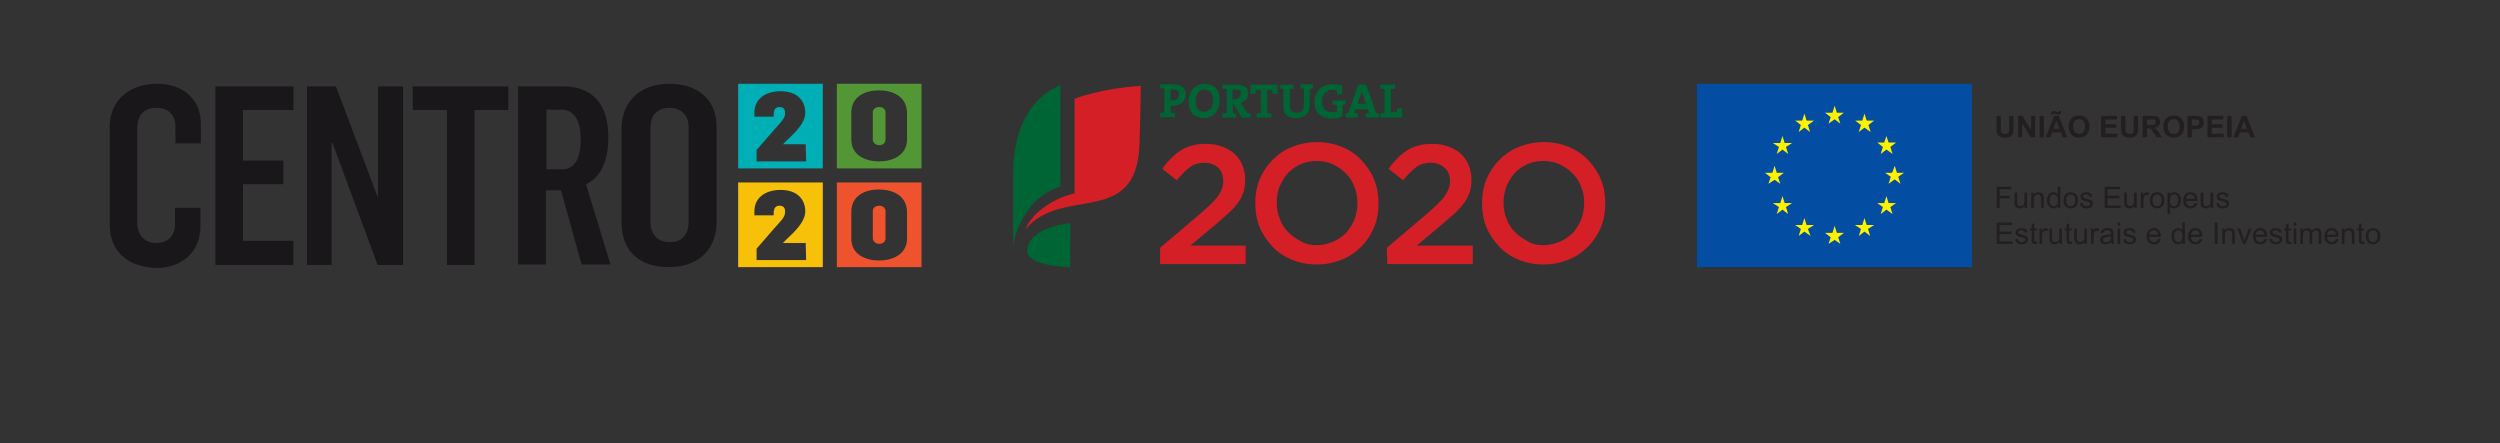
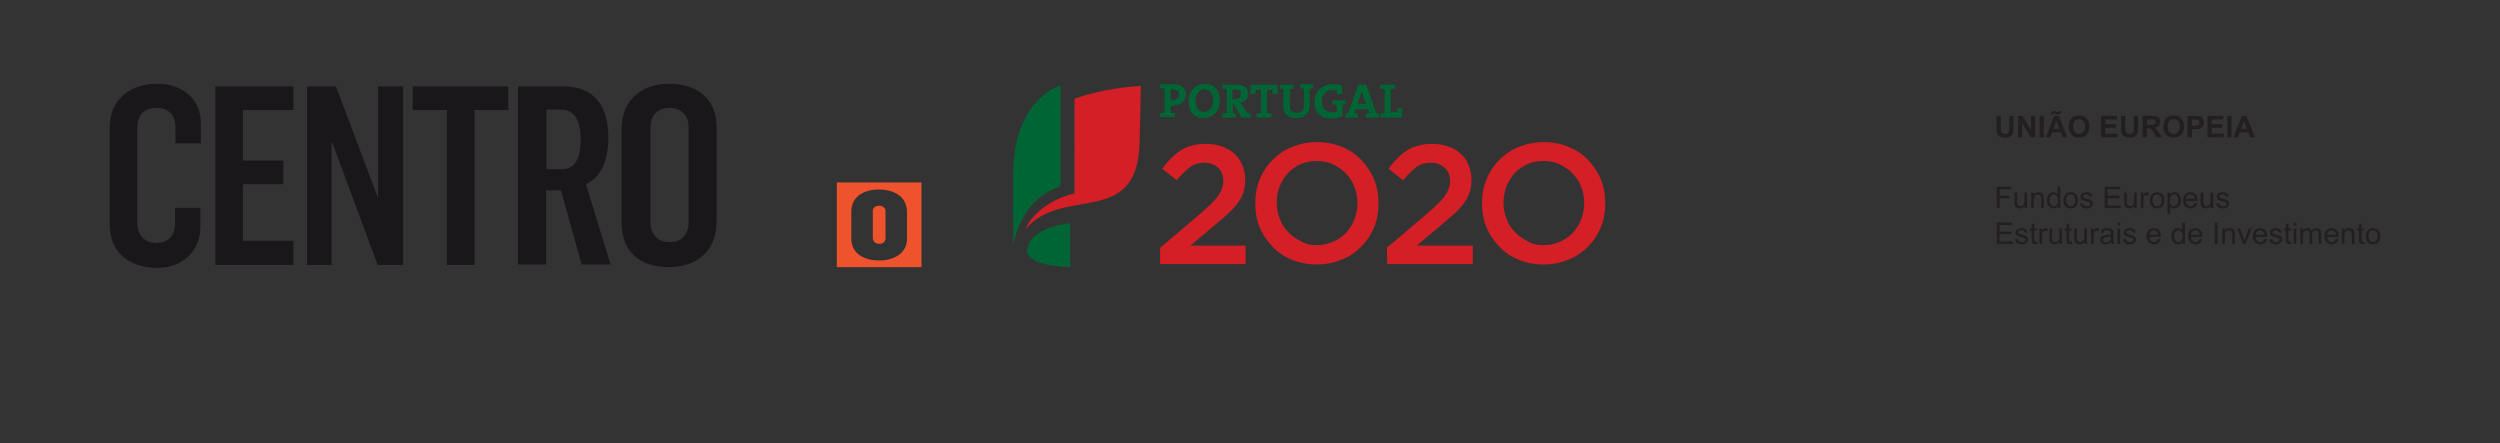
<svg xmlns="http://www.w3.org/2000/svg" version="1.1" id="Layer_1" x="0px" y="0px" width="570px" height="101px" viewBox="0 0 570 101" enable-background="new 0 0 570 101" xml:space="preserve">
  <rect x="0" y="0" width="570" height="101" fill="#333333" stroke="none" />
  <path fill="#FFFFFF" fill-opacity="0" d="M0,0h570v101.2H0V0z" />
  <path fill="#D41F26" d="M264.5,56.5l9.3-7.9c0.9-0.8,1.7-1.5,2.3-2.1c0.601-0.6,1.2-1.2,1.601-1.8c0.399-0.6,0.699-1.1,0.899-1.7  c0.2-0.5,0.3-1.1,0.3-1.7c0-1.3-0.399-2.4-1.2-3.1c-0.8-0.7-1.899-1.1-3.1-1.1s-2.3,0.3-3.3,1c-0.9,0.7-1.9,1.7-3,3l-3.3-2.6  c0.6-0.9,1.3-1.7,2-2.4c0.7-0.7,1.399-1.3,2.2-1.8c0.8-0.5,1.6-0.9,2.6-1.1c0.9-0.3,2-0.4,3.2-0.4c1.3,0,2.5,0.2,3.6,0.6  c1.101,0.4,2,0.9,2.8,1.6c0.801,0.7,1.4,1.6,1.801,2.5c0.399,1,0.699,2.1,0.699,3.3v0.1c0,1.1-0.1,2-0.399,2.9  c-0.3,0.9-0.7,1.7-1.3,2.5c-0.601,0.8-1.301,1.6-2.2,2.4c-0.9,0.8-1.9,1.7-3.101,2.7l-5.5,4.6H284v4.2h-19.5 M300.199,60.3  c-2.1,0-3.999-0.399-5.699-1.1s-3.2-1.7-4.4-3s-2.2-2.7-2.899-4.4c-0.7-1.7-1-3.5-1-5.4v-0.1c0-1.9,0.3-3.7,1-5.4  c0.699-1.7,1.699-3.2,2.899-4.4c1.3-1.3,2.7-2.3,4.5-3c1.7-0.7,3.6-1.1,5.7-1.1c2.1,0,4,0.4,5.7,1.1c1.699,0.7,3.199,1.7,4.399,3  s2.2,2.7,2.9,4.4c0.7,1.7,1,3.5,1,5.4v0.1c0,1.9-0.3,3.7-1,5.4c-0.7,1.7-1.7,3.2-2.9,4.4c-1.3,1.3-2.7,2.3-4.5,3  C304.199,59.9,302.3,60.3,300.199,60.3 M300.3,55.9c1.3,0,2.5-0.301,3.7-0.801c1.1-0.5,2.1-1.199,2.899-2c0.8-0.899,1.4-1.899,1.9-3  c0.399-1.2,0.7-2.4,0.7-3.7v-0.1c0-1.3-0.2-2.5-0.7-3.7c-0.4-1.2-1.101-2.2-1.9-3c-0.8-0.9-1.8-1.5-2.899-2.1  c-1.101-0.5-2.4-0.8-3.7-0.8s-2.5,0.2-3.7,0.7c-1.1,0.5-2.1,1.2-2.899,2c-0.801,0.9-1.4,1.9-1.9,3c-0.5,1.2-0.7,2.4-0.7,3.7v0.1  c0,1.3,0.2,2.5,0.7,3.7c0.4,1.2,1.1,2.2,1.9,3c0.8,0.899,1.8,1.5,2.899,2.1C297.7,55.7,298.9,55.9,300.3,55.9 M316.199,56.5  l9.301-7.9c0.899-0.8,1.699-1.5,2.3-2.1c0.6-0.6,1.2-1.2,1.6-1.8c0.4-0.6,0.7-1.1,0.9-1.7c0.2-0.5,0.3-1.1,0.3-1.7  c0-1.3-0.4-2.4-1.3-3.1c-0.8-0.7-1.9-1.1-3.101-1.1s-2.3,0.3-3.3,1c-0.899,0.7-1.899,1.7-3,3l-3.3-2.6c0.6-0.9,1.3-1.7,2-2.4  c0.7-0.7,1.4-1.3,2.2-1.8s1.6-0.9,2.6-1.1c0.9-0.3,2-0.4,3.2-0.4c1.3,0,2.5,0.2,3.6,0.6c1.101,0.4,2,0.9,2.801,1.6  c0.8,0.7,1.399,1.6,1.8,2.5c0.399,1,0.7,2.1,0.7,3.3v0.1c0,1.1-0.101,2-0.4,2.9c-0.3,0.9-0.7,1.7-1.3,2.5  c-0.601,0.8-1.3,1.6-2.2,2.4c-0.9,0.8-1.9,1.7-3.1,2.7L323,56h12.8v4.2h-19.5 M351.9,60.3c-2.1,0-4-0.399-5.7-1.1s-3.2-1.7-4.399-3  c-1.2-1.3-2.2-2.7-2.9-4.4c-0.7-1.7-1-3.5-1-5.4v-0.1c0-1.9,0.3-3.7,1-5.4c0.7-1.7,1.7-3.2,2.9-4.4c1.3-1.3,2.7-2.3,4.5-3  c1.7-0.7,3.6-1.1,5.7-1.1c2.1,0,4,0.4,5.699,1.1c1.7,0.7,3.2,1.7,4.4,3s2.2,2.7,2.9,4.4c0.699,1.7,1,3.5,1,5.4v0.1  c0,1.9-0.301,3.7-1,5.4c-0.7,1.7-1.7,3.2-2.9,4.4c-1.3,1.3-2.7,2.3-4.5,3C355.9,59.9,354,60.3,351.9,60.3 M352,55.9  c1.3,0,2.5-0.301,3.699-0.801c1.101-0.5,2.101-1.199,2.9-2c0.8-0.899,1.4-1.899,1.9-3c0.399-1.2,0.699-2.4,0.699-3.7v-0.1  c0-1.3-0.199-2.5-0.699-3.7c-0.4-1.2-1.101-2.2-1.9-3c-0.8-0.9-1.8-1.5-2.9-2.1c-1.1-0.5-2.399-0.8-3.699-0.8  c-1.301,0-2.601,0.2-3.7,0.7c-1.101,0.5-2.101,1.2-2.9,2c-0.8,0.9-1.399,1.9-1.899,3c-0.4,1.2-0.7,2.4-0.7,3.7v0.1  c0,1.3,0.2,2.5,0.7,3.7c0.399,1.2,1.1,2.2,1.899,3c0.8,0.899,1.8,1.5,2.9,2.1C349.4,55.7,350.6,55.9,352,55.9 M245,44.1  c-3.9,0.8-9.5,3.9-11.2,8.2c8.3-10.1,25.3-0.3,26-19.3c0.2-6,0.3-13.4,0.3-13.4c-8.899,0.5-15.1,2.9-15.1,2.9" />
  <path fill="#006535" d="M267.4,24.1c-0.1,0-0.3,0-0.5,0v1.6c0.301,0,0.7,0.1,1,0.1v0.9H264.5v-0.9c0.3-0.1,0.6-0.1,1-0.1v-5.5  c-0.3,0-0.7-0.1-1-0.1v-0.9h0.899c0.4,0,1.301,0,2.101,0c1.8,0,2.899,0.9,2.899,2.3C270.4,23,269.2,24.1,267.4,24.1 M267.4,20.4  c-0.199,0-0.3,0-0.5,0v2.5c0.101,0,0.301,0,0.4,0c0.9,0,1.5-0.5,1.5-1.3C268.8,20.9,268.4,20.4,267.4,20.4 M274.4,26.9  c-2.3,0-3.399-1.5-3.399-3.8c0-2.5,1.7-4,3.7-4s3.399,1.2,3.399,3.8C278.1,25.4,276.5,26.9,274.4,26.9 M274.6,20.4c-1,0-2,0.8-2,2.5  c0,1.6,0.601,2.6,2,2.6c1,0,2-0.8,2-2.6C276.6,21.3,275.9,20.4,274.6,20.4 M283.1,26.8l-1.8-3.1h-0.2v2.1c0.2,0,0.5,0.1,0.7,0.1v0.9  h-3.1v-0.9c0.3-0.1,0.6-0.1,1-0.1v-5.5c-0.301,0-0.7-0.1-1-0.1v-0.9h0.899c0.3,0,1.3,0,2.3,0c1.7,0,2.7,0.6,2.7,2.1  c0,1.1-0.7,1.8-1.8,2.1c0.1,0.2,0.3,0.4,0.4,0.5l1.199,1.8c0.2,0,0.5,0.1,0.7,0.1v0.9H283.1z M281.6,20.4c-0.2,0-0.399,0-0.6,0v2.2  c0.1,0,0.3,0,0.5,0c0.899,0,1.399-0.4,1.399-1.2C283,20.7,282.6,20.4,281.6,20.4 M290.2,21.4c-0.101-0.3-0.101-0.6-0.101-0.9h-1.2  v5.3c0.301,0,0.7,0.1,1,0.1v0.9H286.5v-0.9c0.3-0.1,0.6-0.1,1-0.1v-5.3h-1.2c0,0.3-0.1,0.6-0.1,0.9H285.1v-2.1h6.2v2.1H290.2z   M298.6,20.3v3.6c0,2-1.1,3-3.1,3c-2.4,0-2.9-1.3-2.9-2.7v-3.9c-0.2,0-0.5-0.1-0.7-0.1v-0.9h3v0.9c-0.3,0.1-0.5,0.1-0.8,0.1v3.8  c0,1,0.3,1.6,1.601,1.6c1.1,0,1.6-0.5,1.6-1.8v-3.7c-0.3,0-0.6-0.1-0.8-0.1v-0.9h2.899v0.9C299.1,20.2,298.9,20.2,298.6,20.3   M306.1,23.9v2.6c-0.8,0.3-1.7,0.5-2.6,0.5c-2.4,0-3.801-1.4-3.801-3.7c0-2.4,1.601-4.1,4.2-4.1c0.7,0,1.4,0.1,2.101,0.3v2H304.9  c-0.1-0.3-0.1-0.6-0.1-0.9c-0.3-0.1-0.601-0.1-0.9-0.1c-1.5,0-2.5,0.9-2.5,2.6c0,1.6,0.9,2.5,2.4,2.5c0.399,0,0.7,0,1-0.1v-1.6  c-0.3,0-0.7-0.1-1-0.1v-0.9h3v0.9C306.6,23.8,306.4,23.8,306.1,23.9 M311.4,26.8v-0.9c0.2,0,0.5-0.1,0.8-0.1l-0.3-0.9h-2.8l-0.3,0.9  c0.3,0,0.6,0.1,0.8,0.1v0.9h-2.8v-0.9c0.2-0.1,0.399-0.1,0.6-0.1l2.3-6.5h1.801l2.3,6.5c0.2,0,0.399,0.1,0.6,0.1v0.9H311.4z   M310.8,21.9c-0.101-0.4-0.3-0.8-0.3-1.2l0,0c-0.101,0.4-0.2,0.8-0.4,1.2l-0.6,1.8h2L310.8,21.9z M314.699,26.8v-0.9  c0.301-0.1,0.601-0.1,1-0.1v-5.5c-0.3,0-0.699-0.1-1-0.1v-0.9h3.4v0.9c-0.3,0.1-0.6,0.1-1,0.1v5.3h1.4c0-0.3,0.1-0.6,0.1-0.9h1.1  v2.1H314.699z M241.8,19.4C235.2,22.1,231,29,231,39.7V56c0,0,1.399-10.5,10.8-13.5 M244,50.9c0,0-9,0.7-9.8,5.9  c-0.601,4,9.8,4.101,9.8,4.101" />
  <path fill="#1A171B" d="M25,51.1V29c0-6.2,4.6-9.9,10.8-9.9c5.9,0,10,3.5,10,9.1v4.5H40v-3.8c0-2.6-1.5-4.3-4.3-4.3  c-3.101,0-4.4,1.9-4.4,4.6v21.5c0,3,1.7,4.7,4.4,4.7c2.699,0,4.199-1.801,4.199-4.2v-3.8H45.7v4.2c0,5.801-4.2,9.5-10,9.5  C29.4,60.9,25,57.6,25,51.1 M49.1,19.7h17.8v5.4H55.4v11.5h9.2V42h-9.2v12.9h11.5v5.5H49.1 M70,19.7h6.6l9.5,25.2H86.2V19.7H91.9  v40.7h-5.8L75.8,32.6h-0.2v27.8H70 M101.9,25.1h-7.8v-5.4h21.8v5.4H108.2v35.3H101.9 M128.1,38.6c2.8,0,4.3-2.2,4.3-6.8  c0-3.9-1.199-6.8-4.399-6.8h-3.4v13.6 M118.1,19.7h10.3c6.601,0,10.301,3.9,10.301,11.6c0,5.8-2,9.3-5.101,10.7l5.601,18.3H132.6  l-4.7-16.9H124.5v16.9h-6.4V19.7L118.1,19.7z M157,50.7V29c0-2.7-1.601-4.4-4.4-4.4c-2.899,0-4.3,1.9-4.3,4.5v21.5  c0,2.6,1.4,4.6,4.4,4.6C155.6,55.3,157,53.2,157,50.7 M141.7,50.6V29.5c0-6.8,4.699-10.4,10.899-10.4c6,0,10.8,3.1,10.8,10v21.3  c0,7.1-4.8,10.5-10.899,10.5C146.1,60.9,141.7,57.6,141.7,50.6" />
-   <path fill="#00AEB5" d="M183.8,36.8h-11.3v-2.6l4-4.6c1.3-1.5,2.5-2.5,2.5-3.7v-0.2c0-0.6-0.2-1.3-1.3-1.3c-1,0-1.301,0.8-1.301,1.7  v0.5H172v-0.9c0-3.2,2.6-4.9,6-4.9c3.7,0,5.6,2.1,5.6,4.9c0,2.4-2.5,4.7-4.1,6.2l-1,1l0,0h5.2 M168.3,38.4h19.3V19.1h-19.3V38.4z" />
-   <path fill="#F8C109" d="M183.8,59.3h-11.3v-2.6l4-4.601c1.3-1.5,2.5-2.5,2.5-3.7v-0.2c0-0.6-0.2-1.3-1.3-1.3  c-1,0-1.301,0.8-1.301,1.7v0.5H172v-0.9c0-3.2,2.6-4.9,6-4.9c3.7,0,5.6,2.1,5.6,4.9c0,2.4-2.5,4.7-4.1,6.2l-1,1l0,0h5.2 M168.3,60.9  h19.3V41.6h-19.3V60.9z" />
-   <path fill="#529636" d="M206.8,31.8c0,3.7-3.5,5-6.3,5c-2.9,0-6.4-1.2-6.4-5v-6.1c0-3.8,3.3-5.1,6.3-5.1s6.4,1.3,6.4,5.2   M190.8,38.4h19.3V19.1h-19.3V38.4z M200.5,24.4c-0.9,0-1.5,0.5-1.5,1.2v6.2c0,0.6,0.5,1.3,1.5,1.3s1.399-0.7,1.399-1.3v-6.2  C201.9,24.9,201.3,24.4,200.5,24.4" />
  <path fill="#EF532D" d="M200.5,46.9c-0.9,0-1.5,0.5-1.5,1.2v6.2c0,0.601,0.5,1.3,1.5,1.3s1.399-0.699,1.399-1.3v-6.2  C201.9,47.5,201.3,46.9,200.5,46.9 M206.8,54.4c0,3.699-3.5,5-6.3,5c-2.9,0-6.4-1.2-6.4-5V48.3c0-3.8,3.3-5.1,6.3-5.1  s6.4,1.3,6.4,5.2 M190.8,60.9h19.3V41.6h-19.3V60.9z" />
-   <path fill="#034EA2" d="M386.9,19.1h62.7v41.8h-62.7V19.1z" />
-   <path fill="#FFF100" d="M416.9,28.2l1.4-1l1.3,1l-0.5-1.5l1.3-1h-1.6l-0.5-1.6l-0.5,1.6h-1.7l1.3,1 M410.1,30.1l1.3-1l1.3,1  l-0.5-1.6l1.4-1h-1.7l-0.5-1.6l-0.5,1.6h-1.6l1.3,1 M406.4,31l-0.5,1.6h-1.7l1.4,0.9l-0.5,1.6l1.3-1l1.3,1l-0.5-1.6l1.4-0.9h-1.7   M404.6,41l1.3,0.9l-0.5-1.5l1.3-1h-1.6l-0.5-1.6l-0.5,1.6h-1.7l1.3,1l-0.5,1.5 M406.9,46.3l-0.5-1.6l-0.5,1.6h-1.7l1.4,0.9  l-0.5,1.6l1.3-1l1.3,1l-0.5-1.6l1.4-0.9 M411.9,51.3l-0.5-1.6l-0.5,1.6h-1.6l1.3,0.9l-0.5,1.6l1.3-1l1.4,1l-0.601-1.6l1.4-0.9   M418.8,53.1l-0.5-1.6l-0.5,1.6h-1.7l1.3,1l-0.5,1.5l1.4-0.899l1.3,0.899l-0.5-1.5l1.3-1 M425.6,51.3l-0.5-1.6l-0.5,1.6h-1.7  l1.4,0.9l-0.5,1.6l1.3-1l1.3,1l-0.5-1.6l1.4-0.9 M430.6,46.3l-0.5-1.6l-0.5,1.6H428l1.3,0.9l-0.5,1.6l1.3-1l1.4,1l-0.5-1.6l1.3-0.9   M434.1,39.4h-1.6l-0.5-1.6l-0.601,1.6h-1.6l1.3,0.9l-0.5,1.6l1.4-1l1.3,1l-0.5-1.6 M428.8,35.1l1.3-1l1.4,1l-0.5-1.6l1.3-1h-1.7  l-0.5-1.5l-0.5,1.5H428l1.3,1 M425.1,25.9l-0.5,1.6H423l1.3,1l-0.5,1.6l1.3-1l1.4,1l-0.5-1.6l1.3-1h-1.7" />
  <path fill="#231F20" d="M455.199,26.417h0.984v2.643c0,0.42,0.011,0.69,0.035,0.815c0.045,0.199,0.144,0.359,0.302,0.479  c0.16,0.123,0.376,0.183,0.65,0.183c0.28,0,0.491-0.056,0.633-0.171c0.142-0.114,0.227-0.255,0.256-0.42  c0.029-0.167,0.043-0.444,0.043-0.83v-2.699h0.984v2.564c0,0.586-0.023,0.995-0.08,1.239c-0.05,0.243-0.149,0.446-0.293,0.613  c-0.145,0.167-0.334,0.3-0.574,0.397c-0.237,0.098-0.552,0.147-0.939,0.147c-0.464,0-0.816-0.054-1.059-0.159  c-0.24-0.109-0.43-0.249-0.571-0.419c-0.139-0.173-0.229-0.354-0.275-0.54c-0.063-0.283-0.096-0.692-0.096-1.238 M461.052,31.296  v-3.18l1.967,3.18h0.99v-4.879h-0.916v3.256l-1.999-3.256h-0.958v4.879 M465.02,31.292h0.982v-4.877h-0.982V31.292z M469.389,26.417  h-1.041l-1.9,4.879h1.044l0.402-1.109h1.948l0.43,1.109h1.07 M468.094,26.147l0.064-0.223l0.165-0.067  c0.094,0,0.243,0.04,0.446,0.116c0.202,0.079,0.331,0.125,0.382,0.139l0.221,0.021c0.177,0,0.318-0.065,0.428-0.195  s0.165-0.339,0.168-0.639h-0.433l-0.091,0.222l-0.179,0.066c-0.102,0-0.237-0.039-0.416-0.117c-0.177-0.08-0.297-0.128-0.363-0.144  l-0.214-0.024c-0.179,0-0.325,0.063-0.438,0.189c-0.114,0.123-0.171,0.303-0.171,0.534l0.003,0.122H468.094 M468.196,29.367  l0.662-1.813l0.673,1.813H468.196z M471.662,28.885c0,0.779,0.216,1.389,0.646,1.83c0.428,0.443,1.004,0.664,1.729,0.664  c0.718,0,1.289-0.223,1.716-0.668c0.427-0.444,0.644-1.059,0.644-1.846c0-0.796-0.217-1.416-0.648-1.863  c-0.43-0.447-1.007-0.668-1.727-0.668c-0.397,0-0.745,0.065-1.049,0.192c-0.229,0.096-0.438,0.244-0.63,0.44  c-0.195,0.197-0.347,0.421-0.454,0.669C471.74,27.973,471.662,28.388,471.662,28.885 M472.679,28.854  c0-0.562,0.126-0.981,0.371-1.261c0.251-0.275,0.576-0.417,0.982-0.417c0.408,0,0.73,0.139,0.977,0.414  c0.245,0.275,0.371,0.691,0.371,1.251c0,0.566-0.129,0.991-0.379,1.273c-0.254,0.283-0.577,0.423-0.969,0.423  c-0.393,0-0.716-0.141-0.972-0.425C472.807,29.826,472.679,29.406,472.679,28.854 M482.767,31.296v-0.826h-2.725v-1.325h2.449  v-0.822h-2.449v-1.08h2.634v-0.827h-3.619v4.879 M483.597,29.021c0,0.546,0.029,0.955,0.096,1.238  c0.043,0.187,0.136,0.367,0.274,0.54c0.142,0.17,0.331,0.31,0.569,0.419c0.245,0.105,0.598,0.159,1.062,0.159  c0.387,0,0.702-0.049,0.939-0.147c0.24-0.097,0.43-0.231,0.576-0.397c0.142-0.167,0.24-0.37,0.294-0.613  c0.054-0.244,0.077-0.653,0.077-1.239v-2.564H486.5v2.699c0,0.386-0.014,0.663-0.043,0.83c-0.026,0.165-0.112,0.306-0.256,0.42  c-0.142,0.115-0.355,0.171-0.63,0.171c-0.275,0-0.494-0.06-0.651-0.183c-0.16-0.12-0.259-0.28-0.302-0.479  c-0.026-0.125-0.037-0.395-0.037-0.815v-2.643h-0.984 M489.513,31.296v-2.039h0.2c0.227,0,0.393,0.019,0.496,0.055l0.297,0.204  c0.093,0.099,0.264,0.339,0.515,0.716l0.718,1.063h1.175l-0.596-0.954c-0.234-0.377-0.422-0.643-0.558-0.792  c-0.142-0.146-0.315-0.284-0.528-0.407c0.424-0.061,0.75-0.216,0.963-0.452c0.217-0.237,0.323-0.539,0.323-0.907  c0-0.288-0.072-0.543-0.211-0.768c-0.144-0.224-0.333-0.38-0.568-0.465c-0.237-0.089-0.616-0.133-1.137-0.133h-2.076v4.879   M489.513,27.244h0.769c0.397,0,0.638,0.005,0.721,0.015c0.157,0.026,0.282,0.089,0.368,0.189c0.091,0.102,0.134,0.235,0.134,0.397  c0,0.151-0.035,0.271-0.102,0.368l-0.275,0.206c-0.117,0.04-0.411,0.06-0.886,0.06h-0.729V27.244z M493.243,28.885  c0,0.779,0.217,1.389,0.646,1.83c0.427,0.443,1.003,0.664,1.729,0.664c0.719,0,1.289-0.223,1.717-0.668  c0.43-0.444,0.643-1.059,0.643-1.846c0-0.796-0.213-1.416-0.646-1.863c-0.433-0.447-1.009-0.668-1.727-0.668  c-0.397,0-0.747,0.065-1.052,0.192c-0.229,0.096-0.438,0.244-0.63,0.44c-0.192,0.197-0.344,0.421-0.453,0.669  C493.322,27.973,493.243,28.388,493.243,28.885 M494.261,28.854c0-0.562,0.122-0.981,0.373-1.261  c0.248-0.275,0.576-0.417,0.982-0.417c0.408,0,0.73,0.139,0.977,0.414c0.243,0.275,0.368,0.691,0.368,1.251  c0,0.566-0.128,0.991-0.379,1.273c-0.251,0.283-0.574,0.423-0.966,0.423c-0.396,0-0.718-0.141-0.975-0.425  C494.389,29.826,494.261,29.406,494.261,28.854 M499.734,31.295v-1.838h0.644c0.442,0,0.784-0.023,1.022-0.071  c0.17-0.036,0.341-0.115,0.509-0.231c0.166-0.117,0.305-0.277,0.414-0.483c0.109-0.202,0.163-0.454,0.163-0.752  c0-0.391-0.097-0.705-0.283-0.953c-0.189-0.243-0.424-0.403-0.702-0.477c-0.184-0.048-0.573-0.073-1.171-0.073h-1.583v4.878   M500.209,27.243c0.354,0,0.59,0.012,0.707,0.034c0.16,0.028,0.291,0.101,0.397,0.217c0.104,0.115,0.157,0.26,0.157,0.438  c0,0.144-0.04,0.271-0.112,0.38c-0.074,0.108-0.176,0.188-0.307,0.24c-0.133,0.051-0.393,0.077-0.779,0.077h-0.539v-1.386H500.209z   M507.003,31.296v-0.826h-2.725v-1.325h2.45v-0.822h-2.45v-1.08h2.631v-0.827h-3.615v4.879 M507.809,31.292h0.985v-4.877h-0.985  V31.292z M512.178,26.417h-1.041l-1.902,4.879h1.046l0.405-1.109h1.948l0.425,1.109h1.072 M510.985,29.367l0.662-1.813l0.67,1.813  H510.985z M455.914,47.442v-2.218h2.29v-0.577h-2.29v-1.509h2.645v-0.577h-3.29v4.88 M462.175,47.442v-3.536h-0.601v1.894  c0,0.304-0.031,0.532-0.099,0.691c-0.063,0.16-0.176,0.287-0.333,0.376c-0.158,0.092-0.326,0.137-0.505,0.137  c-0.182,0-0.333-0.042-0.453-0.132c-0.123-0.088-0.203-0.216-0.24-0.371c-0.024-0.112-0.038-0.32-0.038-0.635v-1.96h-0.598v2.191  c0,0.255,0.014,0.44,0.038,0.559c0.034,0.176,0.096,0.324,0.184,0.444s0.222,0.22,0.403,0.3c0.182,0.082,0.376,0.12,0.581,0.12  c0.476,0,0.849-0.2,1.124-0.599v0.521 M463.712,47.442V45.51c0-0.451,0.091-0.758,0.277-0.921c0.185-0.161,0.406-0.243,0.659-0.243  c0.16,0,0.3,0.036,0.417,0.107l0.251,0.291c0.045,0.122,0.069,0.303,0.069,0.547v2.151h0.6v-2.174c0-0.276-0.013-0.471-0.034-0.583  c-0.037-0.169-0.099-0.315-0.187-0.443c-0.088-0.123-0.222-0.224-0.403-0.302c-0.176-0.076-0.371-0.113-0.584-0.113  c-0.491,0-0.868,0.193-1.127,0.583v-0.504h-0.539v3.536 M469.751,47.442v-4.88h-0.598v1.751c-0.104-0.144-0.237-0.262-0.402-0.35  c-0.169-0.092-0.355-0.136-0.571-0.136c-0.288,0-0.553,0.076-0.79,0.229c-0.232,0.152-0.408,0.372-0.525,0.661  c-0.12,0.288-0.177,0.607-0.177,0.959c0,0.364,0.064,0.683,0.192,0.96c0.131,0.278,0.314,0.497,0.55,0.65  c0.237,0.156,0.493,0.233,0.779,0.233c0.43,0,0.763-0.175,0.987-0.526v0.447 M467.302,45.677c0-0.469,0.088-0.81,0.267-1.029  c0.182-0.216,0.4-0.325,0.67-0.325c0.272,0,0.502,0.115,0.686,0.339c0.187,0.226,0.283,0.583,0.283,1.064  c0,0.44-0.094,0.768-0.277,0.981c-0.182,0.213-0.406,0.323-0.665,0.323s-0.485-0.114-0.678-0.337  C467.395,46.468,467.302,46.13,467.302,45.677 M470.469,45.674c0,0.598,0.152,1.056,0.457,1.373c0.307,0.316,0.707,0.475,1.2,0.475  c0.31,0,0.593-0.074,0.854-0.218c0.262-0.143,0.459-0.345,0.595-0.607c0.137-0.26,0.206-0.618,0.206-1.074  c0-0.559-0.152-1-0.465-1.319c-0.307-0.319-0.704-0.477-1.19-0.477c-0.438,0-0.809,0.128-1.109,0.394  C470.654,44.534,470.469,45.02,470.469,45.674 M471.083,45.674c0-0.452,0.099-0.789,0.299-1.014  c0.197-0.224,0.443-0.337,0.744-0.337c0.297,0,0.542,0.113,0.739,0.339c0.2,0.224,0.3,0.555,0.3,0.991c0,0.466-0.1,0.81-0.297,1.036  c-0.197,0.227-0.443,0.34-0.742,0.34c-0.301,0-0.547-0.113-0.744-0.339C471.182,46.465,471.083,46.126,471.083,45.674   M474.243,46.386c0.066,0.376,0.224,0.657,0.461,0.847c0.24,0.192,0.59,0.289,1.049,0.289c0.277,0,0.526-0.048,0.745-0.146  c0.221-0.096,0.39-0.233,0.504-0.41c0.117-0.176,0.176-0.366,0.176-0.563c0-0.204-0.048-0.375-0.144-0.514  c-0.096-0.136-0.227-0.242-0.396-0.314c-0.168-0.07-0.461-0.165-0.886-0.276c-0.293-0.082-0.47-0.132-0.531-0.155l-0.229-0.159  l-0.069-0.209c0-0.123,0.059-0.229,0.177-0.32c0.117-0.092,0.312-0.136,0.59-0.136c0.229,0,0.41,0.049,0.539,0.151  c0.125,0.105,0.202,0.244,0.231,0.428l0.585-0.08c-0.04-0.229-0.106-0.411-0.208-0.547c-0.099-0.138-0.254-0.247-0.462-0.325  c-0.211-0.08-0.454-0.12-0.731-0.12c-0.184,0-0.354,0.022-0.521,0.071c-0.157,0.049-0.285,0.105-0.379,0.173  c-0.122,0.093-0.219,0.203-0.293,0.336c-0.069,0.135-0.109,0.28-0.109,0.438c0,0.172,0.045,0.329,0.133,0.474  c0.088,0.142,0.217,0.255,0.385,0.335c0.171,0.08,0.475,0.179,0.912,0.289c0.328,0.083,0.531,0.149,0.614,0.201  c0.117,0.079,0.176,0.186,0.176,0.32c0,0.151-0.066,0.283-0.2,0.394c-0.133,0.114-0.336,0.169-0.611,0.169  c-0.271,0-0.485-0.064-0.638-0.189c-0.151-0.126-0.242-0.31-0.274-0.545L474.243,46.386 M483.514,47.442v-0.577h-2.994v-1.66h2.698  v-0.573h-2.698v-1.494h2.879v-0.577h-3.524v4.88 M487.183,47.442v-3.536h-0.603v1.894c0,0.304-0.029,0.532-0.094,0.691  c-0.069,0.16-0.179,0.287-0.336,0.376c-0.16,0.092-0.328,0.137-0.505,0.137c-0.182,0-0.333-0.042-0.453-0.132  c-0.12-0.088-0.206-0.216-0.24-0.371c-0.027-0.112-0.037-0.32-0.037-0.635v-1.96h-0.599v2.191c0,0.255,0.014,0.44,0.035,0.559  c0.037,0.176,0.099,0.324,0.185,0.444c0.088,0.12,0.221,0.22,0.405,0.3c0.182,0.082,0.374,0.12,0.584,0.12  c0.47,0,0.847-0.2,1.118-0.599v0.521 M488.712,47.442v-1.851c0-0.253,0.032-0.485,0.102-0.7c0.043-0.139,0.117-0.248,0.219-0.327  c0.104-0.077,0.225-0.117,0.357-0.117c0.145,0,0.288,0.041,0.436,0.131l0.208-0.558c-0.211-0.127-0.414-0.192-0.614-0.192  c-0.141,0-0.27,0.039-0.387,0.12c-0.117,0.079-0.243,0.246-0.379,0.496v-0.538h-0.542v3.536 M490.167,45.674  c0,0.598,0.151,1.056,0.456,1.373c0.307,0.316,0.707,0.475,1.201,0.475c0.31,0,0.592-0.074,0.851-0.218  c0.265-0.143,0.462-0.345,0.598-0.607c0.137-0.26,0.203-0.618,0.203-1.074c0-0.559-0.152-1-0.462-1.319  c-0.307-0.319-0.704-0.477-1.189-0.477c-0.438,0-0.81,0.128-1.113,0.394C490.351,44.534,490.167,45.02,490.167,45.674   M490.783,45.674c0-0.452,0.096-0.789,0.293-1.014c0.2-0.224,0.448-0.337,0.748-0.337c0.296,0,0.541,0.113,0.739,0.339  c0.199,0.224,0.299,0.555,0.299,0.991c0,0.466-0.1,0.81-0.297,1.036c-0.197,0.227-0.445,0.34-0.741,0.34  c-0.3,0-0.548-0.113-0.748-0.339C490.879,46.465,490.783,46.126,490.783,45.674 M494.776,48.796v-1.72  c0.102,0.125,0.234,0.235,0.393,0.319c0.16,0.084,0.339,0.127,0.539,0.127c0.271,0,0.53-0.078,0.779-0.229  c0.248-0.155,0.435-0.376,0.565-0.666c0.131-0.291,0.197-0.621,0.197-0.978c0-0.336-0.059-0.648-0.176-0.933  c-0.117-0.28-0.294-0.498-0.526-0.654c-0.231-0.158-0.496-0.233-0.8-0.233c-0.229,0-0.428,0.042-0.588,0.133  c-0.162,0.091-0.304,0.223-0.435,0.404v-0.46h-0.544v4.89 M494.72,45.692c0-0.454,0.099-0.799,0.296-1.038s0.422-0.356,0.678-0.356  s0.48,0.111,0.662,0.336c0.187,0.223,0.277,0.561,0.277,1.011c0,0.473-0.094,0.819-0.283,1.044  c-0.187,0.227-0.416,0.341-0.683,0.341c-0.265,0-0.486-0.113-0.67-0.33C494.813,46.486,494.72,46.147,494.72,45.692 M500.388,46.302  c-0.091,0.255-0.217,0.439-0.368,0.554c-0.152,0.115-0.345,0.172-0.563,0.172c-0.296,0-0.542-0.104-0.736-0.309  c-0.2-0.208-0.31-0.503-0.328-0.893h2.634l0.003-0.16c0-0.583-0.149-1.037-0.451-1.357c-0.299-0.32-0.686-0.483-1.158-0.483  c-0.488,0-0.886,0.166-1.19,0.492c-0.304,0.328-0.459,0.789-0.459,1.387c0,0.571,0.152,1.022,0.454,1.337  c0.304,0.32,0.712,0.479,1.229,0.479c0.414,0,0.75-0.102,1.012-0.3c0.265-0.2,0.443-0.48,0.544-0.839L500.388,46.302   M498.421,45.335c0.021-0.31,0.125-0.554,0.313-0.741c0.187-0.184,0.419-0.275,0.693-0.275c0.302,0,0.553,0.116,0.742,0.347  c0.122,0.147,0.202,0.37,0.227,0.668H498.421 M504.613,47.442v-3.536h-0.601v1.894c0,0.304-0.032,0.532-0.097,0.691  c-0.066,0.16-0.179,0.287-0.336,0.376c-0.16,0.092-0.328,0.137-0.507,0.137s-0.331-0.042-0.451-0.132  c-0.123-0.088-0.205-0.216-0.24-0.371c-0.026-0.112-0.037-0.32-0.037-0.635v-1.96h-0.598v2.191c0,0.255,0.013,0.44,0.034,0.559  c0.037,0.176,0.099,0.324,0.188,0.444c0.085,0.12,0.219,0.22,0.399,0.3c0.185,0.082,0.377,0.12,0.588,0.12  c0.47,0,0.846-0.2,1.12-0.599v0.521 M505.309,46.386c0.066,0.376,0.222,0.657,0.459,0.847c0.245,0.192,0.593,0.289,1.052,0.289  c0.28,0,0.528-0.048,0.747-0.146c0.219-0.096,0.387-0.233,0.504-0.41c0.115-0.176,0.174-0.366,0.174-0.563  c0-0.204-0.048-0.375-0.145-0.514c-0.093-0.136-0.227-0.242-0.395-0.314c-0.166-0.07-0.462-0.165-0.886-0.276  c-0.291-0.082-0.468-0.132-0.529-0.155l-0.229-0.159l-0.072-0.209c0-0.123,0.059-0.229,0.173-0.32  c0.12-0.092,0.315-0.136,0.593-0.136c0.232,0,0.411,0.049,0.539,0.151c0.128,0.105,0.205,0.244,0.232,0.428l0.587-0.08  c-0.043-0.229-0.109-0.411-0.208-0.547c-0.099-0.138-0.254-0.247-0.465-0.325c-0.211-0.08-0.451-0.12-0.73-0.12  c-0.185,0-0.355,0.022-0.519,0.071c-0.16,0.049-0.285,0.105-0.381,0.173c-0.123,0.093-0.219,0.203-0.294,0.336  c-0.072,0.135-0.109,0.28-0.109,0.438c0,0.172,0.045,0.329,0.131,0.474c0.091,0.142,0.219,0.255,0.387,0.335  c0.174,0.08,0.476,0.179,0.915,0.289c0.326,0.083,0.529,0.149,0.611,0.201c0.118,0.079,0.177,0.186,0.177,0.32  c0,0.151-0.064,0.283-0.198,0.394c-0.133,0.114-0.339,0.169-0.613,0.169c-0.272,0-0.485-0.064-0.638-0.189  c-0.152-0.126-0.243-0.31-0.277-0.545L505.309,46.386 M458.89,55.621v-0.578h-2.997v-1.658h2.701v-0.574h-2.701v-1.492h2.883v-0.577  h-3.525v4.879 M459.464,54.563c0.066,0.375,0.222,0.66,0.461,0.852c0.24,0.188,0.59,0.285,1.049,0.285  c0.28,0,0.529-0.049,0.748-0.143c0.221-0.1,0.387-0.234,0.504-0.412s0.176-0.365,0.176-0.564c0-0.201-0.048-0.375-0.146-0.514  c-0.094-0.135-0.227-0.24-0.393-0.314c-0.168-0.07-0.461-0.162-0.889-0.275c-0.293-0.08-0.467-0.131-0.528-0.156l-0.229-0.156  l-0.071-0.211l0.176-0.318c0.117-0.092,0.314-0.137,0.587-0.137c0.235,0,0.414,0.051,0.542,0.152s0.203,0.242,0.232,0.426  l0.584-0.078c-0.037-0.229-0.106-0.412-0.205-0.547c-0.099-0.141-0.254-0.246-0.465-0.324c-0.208-0.082-0.453-0.119-0.729-0.119  c-0.187,0-0.357,0.023-0.518,0.072c-0.163,0.045-0.291,0.102-0.382,0.172c-0.122,0.09-0.222,0.201-0.296,0.334  c-0.072,0.133-0.106,0.279-0.106,0.436c0,0.176,0.042,0.332,0.131,0.479c0.088,0.141,0.216,0.252,0.387,0.332  c0.171,0.082,0.472,0.182,0.912,0.289c0.326,0.082,0.528,0.15,0.614,0.203c0.117,0.076,0.176,0.184,0.176,0.32  c0,0.15-0.066,0.283-0.2,0.396c-0.133,0.109-0.339,0.162-0.613,0.162c-0.272,0-0.483-0.059-0.638-0.186  c-0.152-0.129-0.243-0.311-0.278-0.545L459.464,54.563 M464.419,55.082l-0.261,0.025l-0.206-0.045l-0.102-0.115  c-0.021-0.047-0.034-0.158-0.034-0.33v-2.066h0.603v-0.465h-0.603v-1.237l-0.596,0.362v0.875h-0.44v0.465h0.44v2.033  c0,0.357,0.024,0.594,0.075,0.705l0.254,0.273c0.119,0.068,0.288,0.104,0.504,0.104c0.134,0,0.283-0.018,0.454-0.053L464.419,55.082   M465.599,55.621v-1.85c0-0.254,0.032-0.488,0.102-0.701c0.043-0.139,0.117-0.246,0.222-0.326c0.102-0.08,0.222-0.117,0.354-0.117  c0.145,0,0.291,0.041,0.436,0.125l0.205-0.553c-0.208-0.131-0.411-0.191-0.613-0.191c-0.137,0-0.27,0.039-0.385,0.117  c-0.117,0.08-0.242,0.244-0.379,0.498v-0.537h-0.542v3.535 M470.128,55.621v-3.535h-0.598v1.893c0,0.303-0.032,0.531-0.1,0.691  c-0.063,0.158-0.179,0.285-0.336,0.373c-0.157,0.096-0.325,0.143-0.504,0.143c-0.18,0-0.334-0.047-0.454-0.137  c-0.123-0.088-0.203-0.213-0.24-0.369c-0.024-0.111-0.037-0.32-0.037-0.633v-1.961h-0.598v2.191c0,0.252,0.013,0.441,0.037,0.557  c0.034,0.176,0.099,0.322,0.185,0.445c0.088,0.119,0.221,0.223,0.399,0.299c0.185,0.08,0.38,0.123,0.588,0.123  c0.47,0,0.846-0.199,1.12-0.602v0.521 M472.372,55.082l-0.262,0.025l-0.205-0.045l-0.102-0.115c-0.024-0.047-0.032-0.158-0.032-0.33  v-2.066h0.601v-0.465h-0.601v-1.237l-0.595,0.362v0.875h-0.44v0.465h0.44v2.033c0,0.357,0.023,0.594,0.071,0.705l0.254,0.273  c0.12,0.068,0.288,0.104,0.505,0.104c0.136,0,0.282-0.018,0.45-0.053L472.372,55.082 M475.81,55.621v-3.535h-0.599v1.893  c0,0.303-0.031,0.531-0.099,0.691c-0.066,0.158-0.176,0.285-0.333,0.373c-0.16,0.096-0.328,0.143-0.507,0.143  c-0.18,0-0.334-0.047-0.451-0.137c-0.126-0.088-0.203-0.213-0.24-0.369c-0.024-0.111-0.037-0.32-0.037-0.633v-1.961h-0.599v2.191  c0,0.252,0.014,0.441,0.035,0.557c0.037,0.176,0.099,0.322,0.187,0.445c0.086,0.119,0.222,0.223,0.4,0.299  c0.182,0.08,0.376,0.123,0.585,0.123c0.472,0,0.849-0.199,1.123-0.602v0.521 M477.341,55.621v-1.85c0-0.254,0.032-0.488,0.099-0.701  c0.046-0.139,0.12-0.246,0.225-0.326c0.104-0.08,0.222-0.117,0.353-0.117c0.146,0,0.293,0.041,0.439,0.125l0.206-0.553  c-0.208-0.131-0.414-0.191-0.616-0.191c-0.139,0-0.268,0.039-0.385,0.117c-0.114,0.08-0.243,0.244-0.382,0.498v-0.537h-0.536v3.535   M481.325,55.184c0.016,0.166,0.056,0.313,0.12,0.438h0.624c-0.077-0.139-0.128-0.279-0.151-0.426  c-0.024-0.148-0.04-0.498-0.04-1.055v-0.799c0-0.268-0.008-0.451-0.027-0.555c-0.034-0.164-0.099-0.299-0.187-0.406  c-0.088-0.109-0.227-0.199-0.416-0.27s-0.433-0.104-0.734-0.104c-0.304,0-0.573,0.039-0.803,0.121  c-0.229,0.086-0.408,0.203-0.528,0.357c-0.123,0.154-0.211,0.359-0.265,0.605l0.587,0.082c0.064-0.254,0.163-0.426,0.297-0.523  c0.136-0.1,0.344-0.15,0.624-0.15c0.302,0,0.531,0.068,0.684,0.205c0.112,0.1,0.168,0.27,0.168,0.516l-0.003,0.154  c-0.227,0.084-0.584,0.15-1.067,0.207c-0.237,0.029-0.416,0.061-0.533,0.092c-0.16,0.043-0.305,0.109-0.433,0.195  c-0.126,0.086-0.229,0.201-0.307,0.346c-0.078,0.143-0.12,0.299-0.12,0.471c0,0.299,0.104,0.541,0.314,0.729  c0.208,0.189,0.507,0.285,0.894,0.285c0.235,0,0.457-0.041,0.662-0.117C480.888,55.506,481.104,55.371,481.325,55.184   M481.275,54.063c0,0.268-0.029,0.467-0.096,0.602c-0.086,0.178-0.217,0.313-0.397,0.414c-0.179,0.102-0.385,0.154-0.614,0.154  c-0.232,0-0.411-0.055-0.531-0.162c-0.122-0.107-0.182-0.24-0.182-0.398l0.086-0.285l0.232-0.193  c0.104-0.047,0.28-0.088,0.522-0.121c0.438-0.064,0.761-0.139,0.979-0.225V54.063z M482.812,51.43h0.598v-0.688h-0.598V51.43z   M482.812,55.621h0.598v-3.535h-0.598V55.621z M484.082,54.563c0.066,0.375,0.219,0.66,0.462,0.852  c0.242,0.188,0.59,0.285,1.049,0.285c0.28,0,0.525-0.049,0.747-0.143c0.219-0.1,0.39-0.234,0.504-0.412  c0.115-0.178,0.174-0.365,0.174-0.564c0-0.201-0.048-0.375-0.145-0.514c-0.093-0.135-0.229-0.24-0.392-0.314  c-0.168-0.07-0.468-0.162-0.889-0.275c-0.291-0.08-0.468-0.131-0.528-0.156l-0.229-0.156l-0.075-0.211l0.176-0.318  c0.12-0.092,0.315-0.137,0.593-0.137c0.232,0,0.411,0.051,0.539,0.152s0.205,0.242,0.232,0.426l0.587-0.078  c-0.043-0.229-0.106-0.412-0.211-0.547c-0.099-0.141-0.251-0.246-0.462-0.324c-0.211-0.082-0.453-0.119-0.73-0.119  c-0.185,0-0.355,0.023-0.518,0.072c-0.16,0.045-0.286,0.102-0.382,0.172c-0.123,0.09-0.222,0.201-0.294,0.334  c-0.069,0.133-0.109,0.279-0.109,0.436c0,0.176,0.045,0.332,0.131,0.479c0.088,0.141,0.219,0.252,0.387,0.332  c0.171,0.082,0.478,0.182,0.913,0.289c0.328,0.082,0.533,0.15,0.613,0.203c0.118,0.076,0.177,0.184,0.177,0.32  c0,0.15-0.067,0.283-0.198,0.396c-0.136,0.109-0.336,0.162-0.613,0.162c-0.272,0-0.485-0.059-0.635-0.186  c-0.155-0.129-0.249-0.311-0.278-0.545L484.082,54.563 M492.043,54.48c-0.091,0.254-0.217,0.438-0.371,0.553  c-0.152,0.117-0.342,0.174-0.561,0.174c-0.296,0-0.545-0.102-0.739-0.309c-0.2-0.209-0.31-0.502-0.328-0.893h2.634l0.003-0.158  c0-0.586-0.149-1.037-0.448-1.359c-0.302-0.322-0.687-0.48-1.161-0.48c-0.485,0-0.884,0.162-1.19,0.49  c-0.304,0.33-0.459,0.791-0.459,1.387c0,0.572,0.155,1.02,0.454,1.338c0.304,0.318,0.712,0.479,1.232,0.479  c0.411,0,0.747-0.102,1.009-0.301c0.265-0.201,0.446-0.479,0.545-0.842L492.043,54.48 M490.076,53.514  c0.019-0.311,0.125-0.555,0.312-0.738c0.185-0.186,0.417-0.277,0.691-0.277c0.305,0,0.553,0.115,0.742,0.346  c0.125,0.148,0.203,0.371,0.227,0.67H490.076 M498.156,55.621V50.74h-0.598v1.752c-0.104-0.145-0.237-0.262-0.405-0.352  c-0.166-0.088-0.355-0.135-0.568-0.135c-0.291,0-0.556,0.076-0.79,0.229c-0.235,0.154-0.411,0.373-0.526,0.662  c-0.119,0.287-0.179,0.609-0.179,0.959c0,0.361,0.067,0.684,0.195,0.961c0.128,0.279,0.314,0.494,0.55,0.652  c0.237,0.154,0.493,0.232,0.773,0.232c0.438,0,0.767-0.176,0.99-0.527v0.447 M495.707,53.855c0-0.467,0.088-0.809,0.264-1.027  c0.179-0.219,0.403-0.328,0.673-0.328c0.272,0,0.502,0.113,0.686,0.34c0.187,0.227,0.28,0.582,0.28,1.066  c0,0.438-0.094,0.766-0.274,0.98c-0.182,0.215-0.406,0.32-0.67,0.32c-0.257,0-0.483-0.111-0.676-0.336  C495.8,54.648,495.707,54.311,495.707,53.855 M501.517,54.48c-0.091,0.254-0.217,0.438-0.371,0.553  c-0.155,0.117-0.342,0.174-0.561,0.174c-0.296,0-0.542-0.102-0.739-0.309c-0.2-0.209-0.307-0.502-0.328-0.893h2.634l0.003-0.158  c0-0.586-0.149-1.037-0.448-1.359s-0.687-0.48-1.158-0.48c-0.488,0-0.887,0.162-1.193,0.49c-0.304,0.33-0.459,0.791-0.459,1.387  c0,0.572,0.155,1.02,0.454,1.338c0.304,0.318,0.712,0.479,1.232,0.479c0.408,0,0.747-0.102,1.009-0.301  c0.265-0.201,0.446-0.479,0.547-0.842L501.517,54.48 M499.55,53.514c0.019-0.311,0.122-0.555,0.312-0.738  c0.185-0.186,0.417-0.277,0.691-0.277c0.305,0,0.553,0.115,0.745,0.346c0.122,0.148,0.197,0.371,0.224,0.67H499.55 M504.967,55.621  h0.646v-4.879h-0.646V55.621z M507.273,55.621v-1.93c0-0.453,0.091-0.76,0.277-0.922c0.185-0.164,0.406-0.246,0.662-0.246  c0.157,0,0.299,0.039,0.416,0.109l0.248,0.287c0.049,0.123,0.07,0.305,0.07,0.549v2.152h0.6v-2.174c0-0.277-0.013-0.473-0.034-0.584  c-0.035-0.172-0.099-0.316-0.187-0.443c-0.089-0.123-0.222-0.223-0.4-0.299c-0.177-0.078-0.374-0.113-0.588-0.113  c-0.493,0-0.867,0.193-1.123,0.58v-0.502h-0.539v3.535 M512.004,55.621l1.337-3.535h-0.613l-0.785,2.158  c-0.099,0.26-0.17,0.484-0.224,0.668c-0.069-0.244-0.146-0.482-0.227-0.711l-0.759-2.115h-0.632l1.342,3.535 M516.29,54.48  c-0.091,0.254-0.214,0.438-0.371,0.553c-0.152,0.117-0.342,0.174-0.561,0.174c-0.296,0-0.541-0.102-0.739-0.309  c-0.2-0.209-0.307-0.502-0.328-0.893h2.634l0.003-0.158c0-0.586-0.149-1.037-0.448-1.359s-0.686-0.48-1.158-0.48  c-0.488,0-0.883,0.162-1.19,0.49c-0.304,0.33-0.459,0.791-0.459,1.387c0,0.572,0.152,1.02,0.454,1.338s0.712,0.479,1.228,0.479  c0.413,0,0.75-0.102,1.011-0.301c0.268-0.201,0.446-0.479,0.545-0.842L516.29,54.48 M514.326,53.514  c0.016-0.311,0.122-0.555,0.307-0.738c0.189-0.186,0.419-0.277,0.693-0.277c0.308,0,0.553,0.115,0.742,0.346  c0.126,0.148,0.203,0.371,0.227,0.67H514.326 M517.422,54.563c0.066,0.375,0.221,0.66,0.461,0.852  c0.24,0.188,0.59,0.285,1.049,0.285c0.278,0,0.526-0.049,0.747-0.143c0.222-0.1,0.388-0.234,0.505-0.412s0.174-0.365,0.174-0.564  c0-0.201-0.049-0.375-0.145-0.514c-0.094-0.135-0.227-0.24-0.395-0.314c-0.169-0.07-0.462-0.162-0.887-0.275  c-0.293-0.08-0.467-0.131-0.528-0.156l-0.232-0.156l-0.068-0.211l0.173-0.318c0.12-0.092,0.317-0.137,0.593-0.137  c0.234,0,0.411,0.051,0.539,0.152s0.208,0.242,0.232,0.426l0.584-0.078c-0.037-0.229-0.106-0.412-0.205-0.547  c-0.1-0.141-0.257-0.246-0.465-0.324c-0.211-0.082-0.451-0.119-0.729-0.119c-0.187,0-0.36,0.023-0.521,0.072  c-0.16,0.045-0.288,0.102-0.379,0.172c-0.125,0.09-0.224,0.201-0.296,0.334s-0.109,0.279-0.109,0.436  c0,0.176,0.045,0.332,0.133,0.479c0.089,0.141,0.217,0.252,0.388,0.332c0.168,0.082,0.472,0.182,0.912,0.289  c0.326,0.082,0.528,0.15,0.611,0.203c0.117,0.076,0.176,0.184,0.176,0.32c0,0.15-0.066,0.283-0.197,0.396  c-0.134,0.109-0.339,0.162-0.611,0.162c-0.274,0-0.488-0.059-0.64-0.186c-0.15-0.129-0.246-0.311-0.278-0.545L517.422,54.563   M522.375,55.082l-0.262,0.025l-0.206-0.045l-0.104-0.115c-0.019-0.047-0.029-0.158-0.029-0.33v-2.066h0.601v-0.465h-0.601v-1.237  l-0.598,0.362v0.875h-0.436v0.465h0.436v2.033c0,0.357,0.026,0.594,0.074,0.705l0.254,0.273c0.12,0.068,0.288,0.104,0.504,0.104  c0.134,0,0.283-0.018,0.454-0.053L522.375,55.082 M522.964,51.43h0.599v-0.688h-0.599V51.43z M522.964,55.621h0.599v-3.535h-0.599  V55.621z M525.073,55.621v-1.838c0-0.318,0.035-0.564,0.099-0.736c0.064-0.168,0.169-0.301,0.313-0.387  c0.145-0.09,0.299-0.137,0.467-0.137c0.225,0,0.382,0.068,0.479,0.201c0.099,0.135,0.149,0.334,0.149,0.596v2.301h0.598v-2.055  c0-0.363,0.08-0.629,0.245-0.793c0.166-0.164,0.371-0.25,0.619-0.25c0.139,0,0.256,0.033,0.36,0.1l0.211,0.256  c0.037,0.102,0.059,0.273,0.059,0.514v2.229h0.595v-2.426c0-0.404-0.093-0.705-0.282-0.898c-0.189-0.195-0.459-0.289-0.809-0.289  c-0.448,0-0.812,0.203-1.092,0.619c-0.069-0.197-0.189-0.35-0.357-0.457c-0.166-0.107-0.379-0.162-0.641-0.162  c-0.237,0-0.445,0.051-0.63,0.154c-0.184,0.107-0.331,0.244-0.443,0.418v-0.494h-0.536v3.535 M532.572,54.48  c-0.091,0.254-0.216,0.438-0.368,0.553c-0.154,0.117-0.342,0.174-0.563,0.174c-0.293,0-0.541-0.102-0.736-0.309  c-0.2-0.209-0.31-0.502-0.331-0.893h2.635l0.002-0.158c0-0.586-0.146-1.037-0.448-1.359c-0.299-0.322-0.686-0.48-1.158-0.48  c-0.485,0-0.883,0.162-1.19,0.49c-0.304,0.33-0.461,0.791-0.461,1.387c0,0.572,0.154,1.02,0.456,1.338s0.715,0.479,1.232,0.479  c0.409,0,0.745-0.102,1.009-0.301c0.265-0.201,0.443-0.479,0.545-0.842L532.572,54.48 M530.608,53.514  c0.019-0.311,0.123-0.555,0.31-0.738c0.187-0.186,0.416-0.277,0.691-0.277c0.307,0,0.555,0.115,0.744,0.346  c0.123,0.148,0.2,0.371,0.227,0.67H530.608 M534.541,55.621v-1.93c0-0.453,0.094-0.76,0.28-0.922  c0.184-0.164,0.402-0.246,0.659-0.246c0.16,0,0.302,0.039,0.419,0.109l0.248,0.287c0.045,0.123,0.069,0.305,0.069,0.549v2.152h0.598  v-2.174c0-0.277-0.011-0.473-0.034-0.584c-0.035-0.172-0.097-0.316-0.188-0.443c-0.088-0.123-0.221-0.223-0.4-0.299  c-0.176-0.078-0.373-0.113-0.587-0.113c-0.491,0-0.864,0.193-1.123,0.58v-0.502h-0.542v3.535 M539.04,55.082l-0.262,0.025  l-0.202-0.045l-0.104-0.115c-0.023-0.047-0.032-0.158-0.032-0.33v-2.066h0.601v-0.465h-0.601v-1.237l-0.595,0.362v0.875h-0.44v0.465  h0.44v2.033c0,0.357,0.024,0.594,0.072,0.705l0.253,0.273c0.12,0.068,0.291,0.104,0.505,0.104c0.133,0,0.283-0.018,0.451-0.053  L539.04,55.082 M539.404,53.852c0,0.598,0.152,1.053,0.459,1.373c0.305,0.316,0.704,0.477,1.198,0.477  c0.31,0,0.593-0.076,0.854-0.221c0.262-0.143,0.459-0.344,0.596-0.604c0.139-0.262,0.205-0.619,0.205-1.074  c0-0.563-0.154-1-0.462-1.318c-0.31-0.318-0.707-0.477-1.192-0.477c-0.438,0-0.806,0.129-1.113,0.391  C539.587,52.715,539.404,53.197,539.404,53.852 M540.02,53.852c0-0.451,0.099-0.791,0.296-1.016  c0.198-0.223,0.446-0.336,0.745-0.336c0.296,0,0.542,0.113,0.742,0.338c0.197,0.225,0.296,0.557,0.296,0.992  c0,0.469-0.099,0.813-0.296,1.037c-0.198,0.229-0.446,0.34-0.742,0.34c-0.299,0-0.547-0.111-0.745-0.336  C540.118,54.643,540.02,54.305,540.02,53.852" />
</svg>